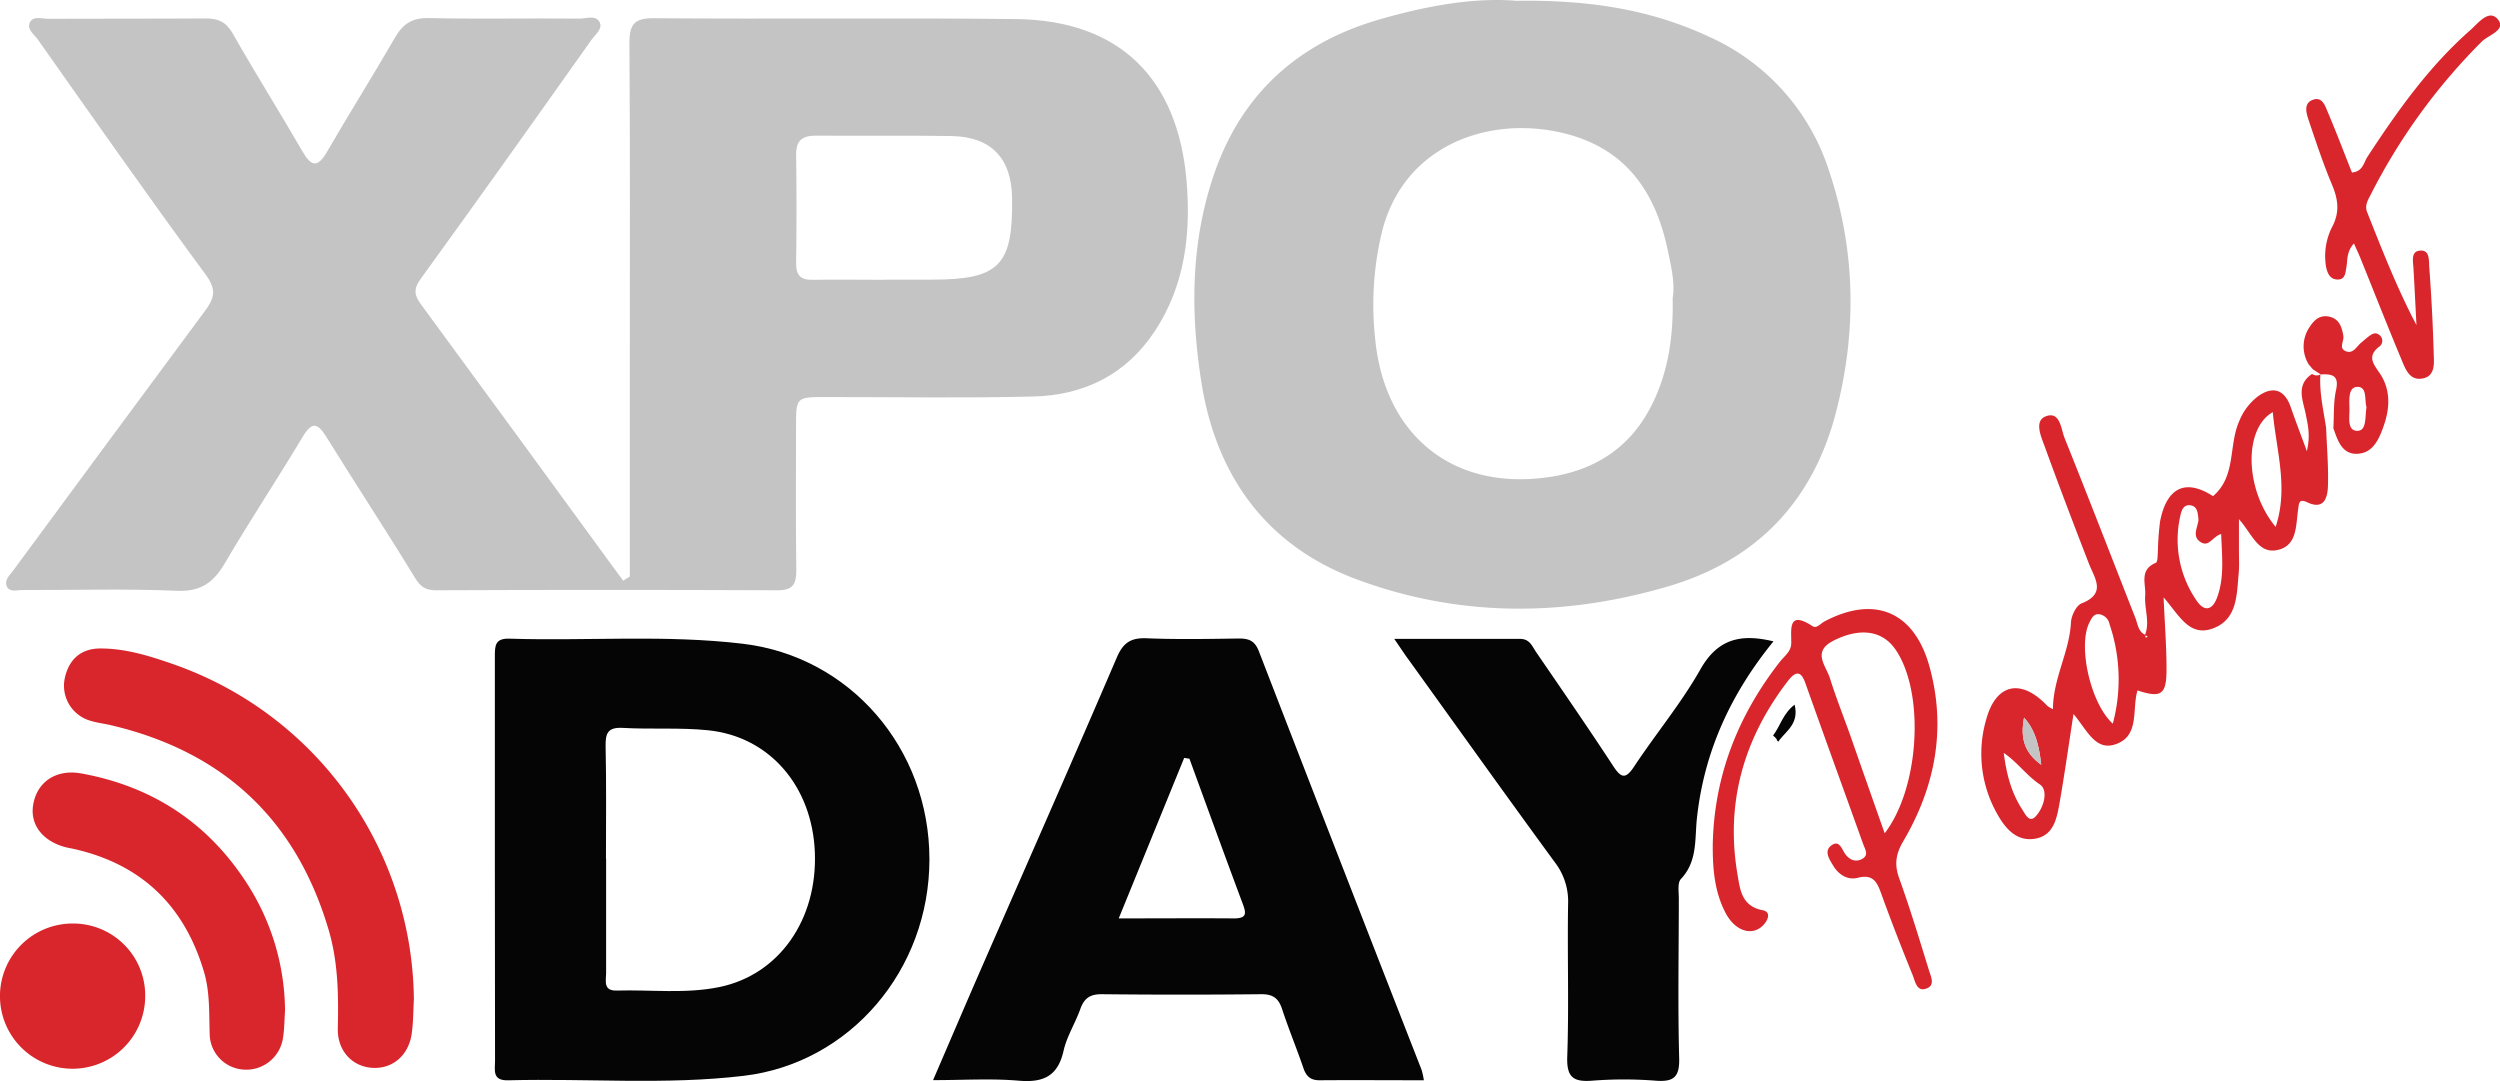
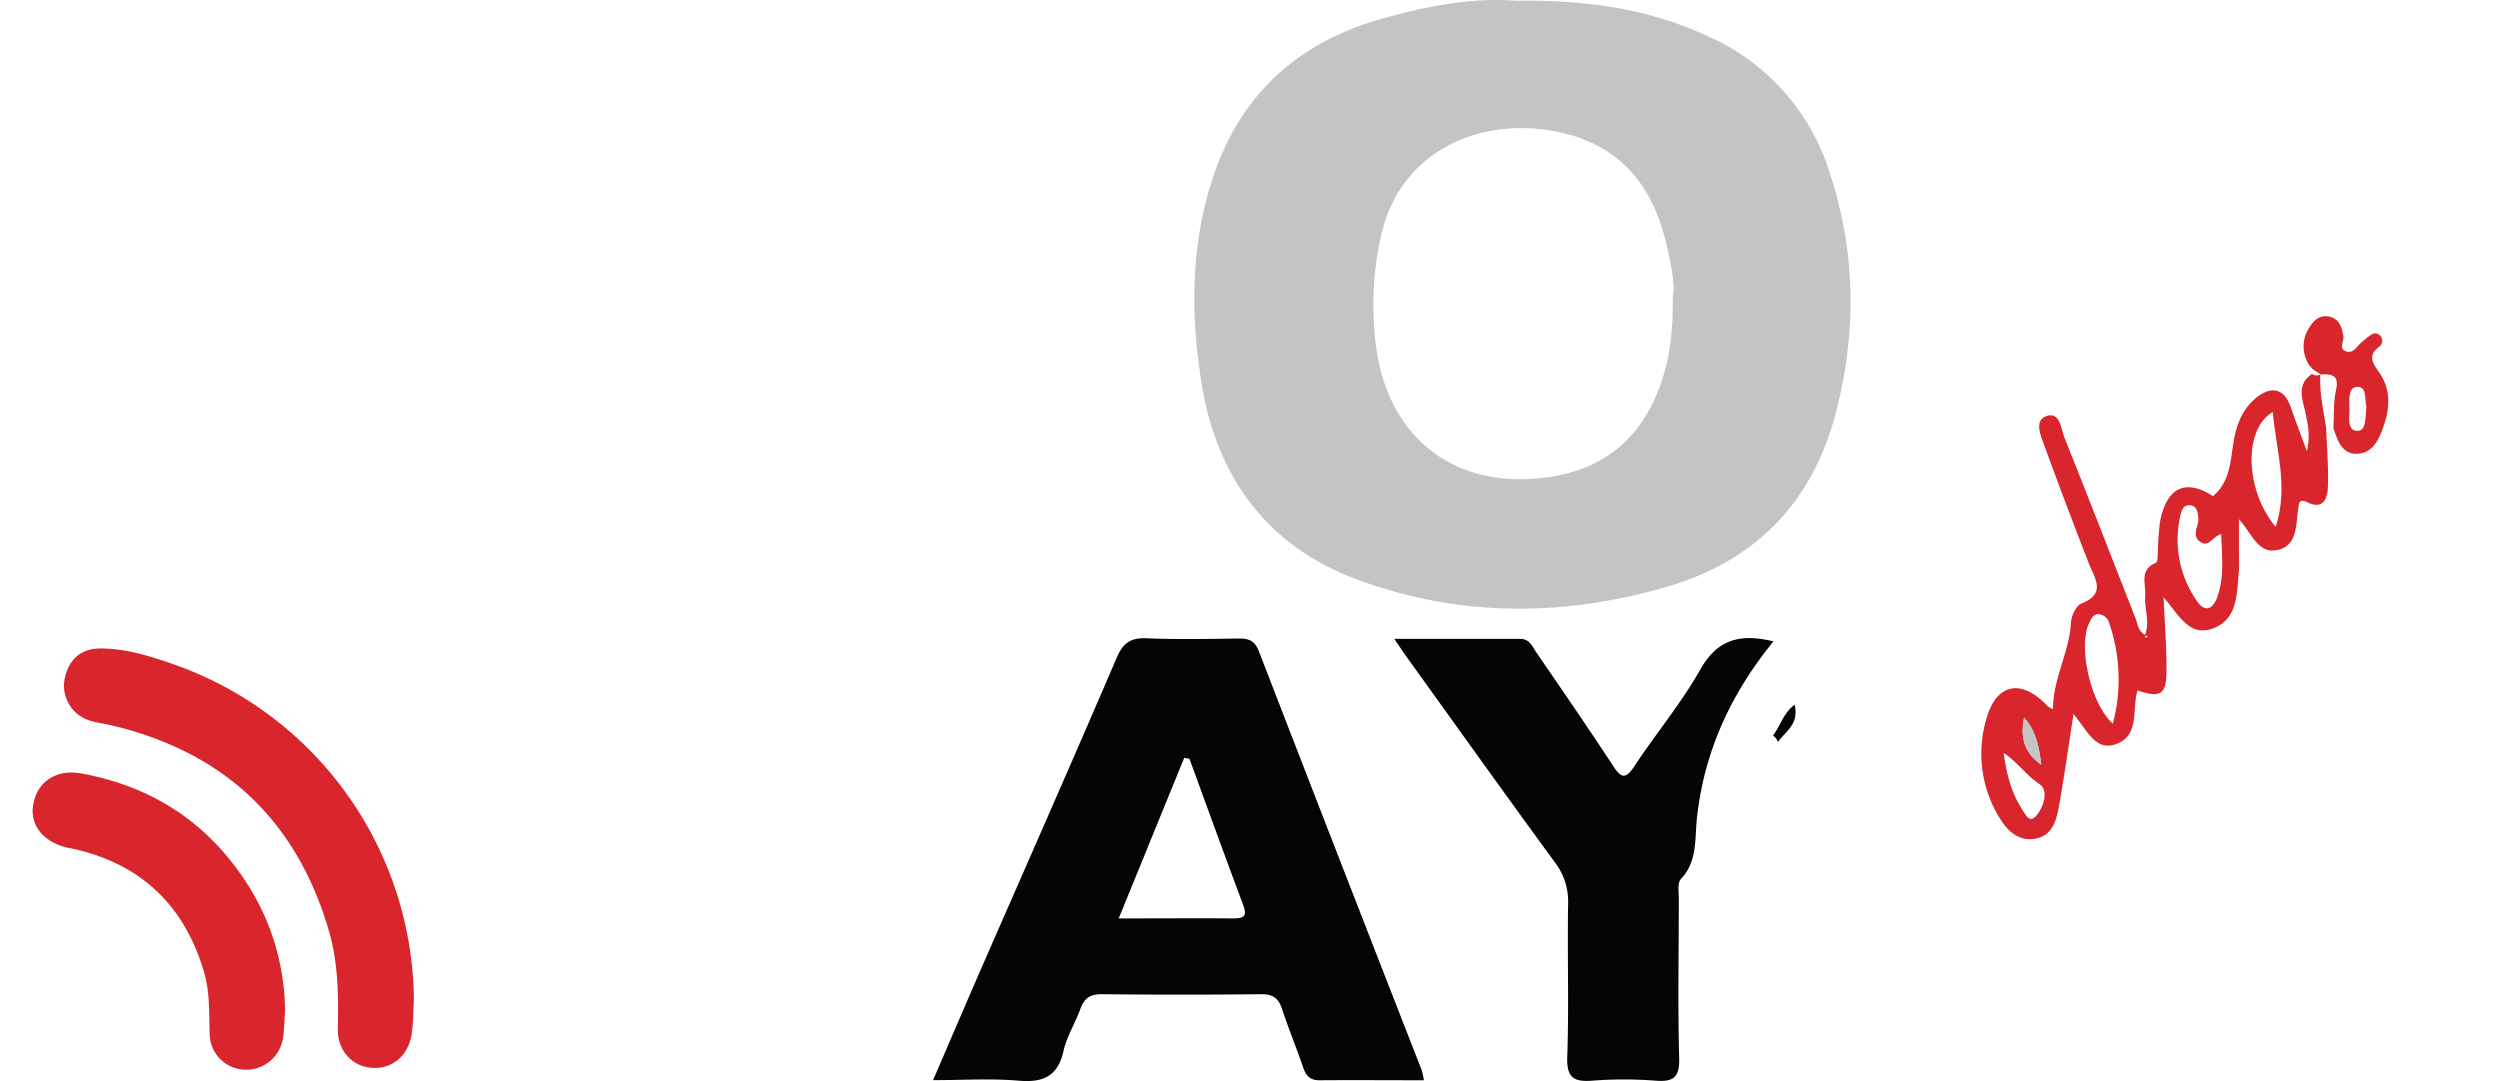
<svg xmlns="http://www.w3.org/2000/svg" viewBox="0 0 555.72 240.33">
  <defs>
    <style>.cls-1{fill:#c4c4c4;}.cls-2{fill:#050505;}.cls-3{fill:#d9252c;}</style>
  </defs>
  <g id="Capa_2" data-name="Capa 2">
    <g id="Capa_1-2" data-name="Capa 1">
-       <path class="cls-1" d="M140,128.16V81.21c0-23.82.09-47.64-.09-71.46,0-4.25.93-5.74,5.5-5.7,26.81.22,53.64-.11,80.45.19,23.25.27,35.94,13.43,37.89,35.86,1,11.68-.29,23.28-7.05,33.51-6.37,9.66-15.72,14.25-27,14.53-15.32.38-30.65.11-46,.12-6.74,0-6.75,0-6.75,6.54,0,10.66-.09,21.32.06,32,0,3.15-.83,4.43-4.21,4.41q-37.93-.16-75.88,0c-2.23,0-3.4-.68-4.64-2.72-6.4-10.5-13.17-20.77-19.64-31.23-2-3.22-3.23-3.72-5.39-.11-5.63,9.41-11.7,18.55-17.24,28-2.52,4.3-5.31,6.4-10.66,6.18-11.47-.49-23-.14-34.47-.17-1.12,0-2.57.5-3.26-.61C.82,129.13,2,128,2.8,127Q24.07,98.12,45.42,69.31c2.11-2.83,2.89-4.73.36-8.18-12.7-17.25-25-34.8-37.34-52.3C7.64,7.7,5.92,6.54,6.63,5s2.7-.81,4.1-.82c11.66-.06,23.32,0,35-.08,2.8,0,4.53.76,6,3.34,5,8.81,10.41,17.4,15.48,26.17,2.06,3.57,3.45,3.67,5.56,0,4.91-8.49,10.15-16.79,15.05-25.28,1.77-3.06,3.83-4.4,7.52-4.31,11.15.25,22.32,0,33.48.12,1.55,0,3.68-.92,4.52.9.64,1.42-1.06,2.68-1.87,3.83C118.86,26.67,106.27,44.4,93.5,62c-1.63,2.25-1.4,3.65.08,5.66q21.23,28.91,42.34,57.88l2.61,3.54Zm56.75-66H207.2c15,0,18-3.19,17.77-18.22-.15-8.83-4.67-13.56-13.54-13.7-10-.16-20,0-29.94-.09-3.14,0-4.57,1-4.52,4.33q.17,12,0,23.95c-.05,2.8,1,3.85,3.79,3.77C186.07,62.11,191.39,62.2,196.72,62.2Z" />
      <path class="cls-1" d="M337.06.18c16-.24,29.77,1.87,42.87,8a49,49,0,0,1,26.71,30c5.88,17.62,6.12,35.62,1.46,53.54-5.18,19.91-17.81,33-37.65,38.73-23.13,6.72-46.32,6.73-68.93-1.69-19.94-7.42-31.12-22.88-34.43-43.57-2.51-15.68-2.43-31.47,2.89-46.78,6.22-17.87,18.9-29,36.8-34.13C317.17,1.28,327.81-.61,337.06.18Zm34.75,66.06c.58-3.1-.32-7-1.15-10.91-2.75-12.75-9.25-22.21-22.7-25.63-16.64-4.23-35.91,2.38-40.77,21.86a69.31,69.31,0,0,0-1.52,23.61c2,21.46,17.18,34,38.56,30.89,10-1.44,17.79-6.3,22.55-15.29C370.66,83.45,372,75.45,371.81,66.24Z" />
-       <path class="cls-2" d="M110,190.91c0-15,0-30,0-44.94,0-2.39,0-4.12,3.27-4,17.28.54,34.61-.93,51.86,1.13,23.79,2.83,41.45,23.18,41.47,47.88s-17.72,45.36-41.25,48.16c-17.42,2.08-34.92.54-52.37,1-3.62.11-2.94-2.26-2.94-4.33Q110,213.37,110,190.91Zm24.73-.06c0,8.49,0,17,0,25.48,0,1.67-.71,3.95,2.36,3.86,7.64-.22,15.36.78,22.92-.8,13.21-2.77,21.72-15,21.12-29.95-.58-14.64-10.05-25.72-23.73-27.11-6.27-.64-12.64-.17-19-.53-3.3-.18-3.83,1.21-3.78,4.07C134.8,174.19,134.7,182.52,134.7,190.85Z" />
      <path class="cls-2" d="M316.51,240.13c-7.89,0-15.54-.06-23.18,0-2,0-2.95-.84-3.58-2.66-1.51-4.41-3.3-8.72-4.75-13.15-.8-2.43-2.05-3.35-4.68-3.32q-17.73.19-35.48,0c-2.66,0-3.89,1-4.72,3.36-1.13,3.13-3,6.05-3.71,9.25-1.29,5.7-4.58,7.08-10,6.61-6.06-.52-12.19-.12-19-.12,3.84-8.89,7.34-17.11,10.92-25.3,10-22.88,20.09-45.72,29.93-68.66,1.42-3.31,3.15-4.4,6.63-4.26,6.82.28,13.66.15,20.49.05,2.26,0,3.55.5,4.46,2.85q18,46.56,36.17,93.05A18.1,18.1,0,0,1,316.51,240.13ZM264.4,168.66l-1.17-.19-14.55,35.68c9.08,0,17.36-.06,25.64,0,3,0,2.66-1.28,1.88-3.37C272.21,190.11,268.32,179.38,264.4,168.66Z" />
      <path class="cls-2" d="M394.22,142.57c-9.57,11.75-15.4,24.58-17,39.18-.53,4.71.18,9.66-3.57,13.64-.8.84-.47,2.86-.47,4.33,0,11.82-.24,23.64.08,35.45.12,4.31-1.24,5.37-5.28,5.05a90.49,90.49,0,0,0-14,0c-4.19.32-5.76-.67-5.6-5.33.4-11.3,0-22.63.19-33.94a14.26,14.26,0,0,0-2.9-9.21c-10.91-14.9-21.63-29.93-32.42-44.92-1-1.34-1.88-2.71-3.32-4.8,9.78,0,18.88,0,28,0,2.15,0,2.69,1.72,3.58,3,5.74,8.38,11.5,16.73,17.06,25.22,1.83,2.81,2.81,3,4.74.06,4.77-7.21,10.37-13.93,14.62-21.42C381.69,142.17,386.71,140.74,394.22,142.57Z" />
      <path class="cls-3" d="M92,222.18c-.14,2.49-.13,5-.46,7.46-.66,4.94-4.26,8-8.76,7.73s-7.81-3.8-7.69-8.77c.17-7.35.08-14.66-2-21.77C65.83,182.11,49.54,167,24.47,161.16c-1.46-.34-3-.5-4.39-.95a8.1,8.1,0,0,1-5.71-9.31c.88-4.29,3.59-6.77,8-6.75,5.73,0,11.17,1.75,16.51,3.62A79.74,79.74,0,0,1,92,222.18Z" />
      <path class="cls-3" d="M517.07,95.12c.16,4.32.55,8.64.4,12.95-.08,2.55-.86,5.37-4.6,3.58-1.82-.86-1.84.18-2,1.46-.56,3.54-.13,8.11-4.52,9.13s-5.74-3.6-8.66-6.83c0,2.76,0,4.92,0,7.08,0,1.67.1,3.35-.06,5-.45,4.79-.28,10.26-5.83,12.24-5.2,1.85-7.41-3-10.86-6.94.26,6,.66,11,.65,16,0,5.66-1.19,6.41-6.45,4.69-1.29,4.2.59,10.21-5,12-4.41,1.44-6.26-3.26-9.23-6.76-1.1,7.15-2,13.46-3.09,19.73-.61,3.44-1.3,7.35-5.54,8s-6.72-2.57-8.49-5.82a27.15,27.15,0,0,1-2.24-20.84c2.2-7.89,7.77-9,13.52-2.91a5.54,5.54,0,0,0,1.28.75c0-6.79,3.67-12.68,4-19.3.08-1.48,1.17-3.73,2.36-4.2,5.5-2.18,3-5.43,1.67-8.74-3.37-8.69-6.69-17.4-9.87-26.15-.82-2.24-2.4-5.69.26-6.7,3.2-1.21,3.36,2.86,4.18,4.88,5.34,13.28,10.49,26.63,15.74,40,.52,1.33.6,3,2.18,3.7.07.3-.08,1,.55.33l-.64-.23c1.19-2.94-.15-5.9.07-8.85.19-2.58-1.38-5.7,2.36-7.26.46-.2.39-1.8.47-2.76a59.87,59.87,0,0,1,.48-6.45c1.5-7.69,5.78-9.49,11.76-5.61,5.19-4.41,3.42-11.18,5.82-16.64a13,13,0,0,1,4.14-5.52c3.38-2.45,6-1.51,7.34,2.42,1,2.89,2.09,5.72,3.57,9.75.83-3.65.2-5.88-.25-8.24-.59-3-2.29-6.49,1.41-8.94a1.7,1.7,0,0,0,1.92.07l-.07,0C515.52,87.22,516.48,91.15,517.07,95.12ZM493.74,118.7c-2,.6-2.73,3.11-4.7,1.71-1.55-1.1-.8-2.67-.48-4.1a2.72,2.72,0,0,0,.12-1c-.15-1.31-.2-2.85-1.9-3-1.44-.13-1.87,1.17-2.11,2.31a23.8,23.8,0,0,0,3.6,18.88c1.77,2.63,3.55,2.1,4.58-.72C494.48,128.33,493.92,123.7,493.74,118.7Zm-24.09,42.16a38.08,38.08,0,0,0-.73-22.12,2.75,2.75,0,0,0-2.42-2.22c-1.16-.05-1.61,1-2.06,1.88C461.86,143.54,464.64,156.32,469.65,160.86Zm35.56-69.25c-6.49,3.67-6.26,17.22.64,25.51C508.73,108.43,506,100.18,505.21,91.61Zm-59.8,75.76c.58,4.59,1.67,8.85,4.13,12.6.65,1,1.52,3,2.91,1.55,1.93-2,2.9-5.87,1-7.14C450.42,172.35,448.45,169.41,445.41,167.37Zm4.51-7.86c-.71,3.91-.4,7.47,3.83,10.49C453.24,165.72,452.47,162.34,449.92,159.51Z" />
      <path class="cls-3" d="M63.36,224.62c-.14,2-.13,4-.44,6a8.26,8.26,0,0,1-8.78,7.14,8.05,8.05,0,0,1-7.53-7.89c-.15-4.67.07-9.36-1.28-13.88-4.35-14.67-13.89-23.9-28.92-27.28-.65-.15-1.31-.24-1.95-.42-5.21-1.41-8-5.27-7-9.83,1-4.82,5.18-7.53,10.63-6.53,15.72,2.86,28.08,10.93,36.76,24.38A52.88,52.88,0,0,1,63.36,224.62Z" />
-       <path class="cls-3" d="M380.73,187.53c.35-15.18,5.64-28.54,14.93-40.44,1-1.28,2.52-2.28,2.52-4.15,0-3.27-.71-7.29,4.75-3.74.9.58,1.77-.61,2.63-1.06,11.11-5.88,19.93-2.24,23.33,10,3.81,13.74,1.3,26.75-5.82,38.86-1.69,2.89-2,5.18-.89,8.27,2.42,6.72,4.49,13.57,6.6,20.4.4,1.32,1.42,3.27-.4,4-2.3,1-2.64-1.49-3.19-2.85-2.43-6-4.79-12-7-18.14-.93-2.59-1.81-4.44-5.21-3.56-2.26.59-4.27-.68-5.47-2.68-.82-1.37-2.13-3.22-.45-4.49,1.87-1.4,2.36.93,3.2,2s2.05,1.74,3.47,1.08c1.85-.86.86-2.2.44-3.39-4.27-11.9-8.59-23.78-12.82-35.69-1-2.93-2.22-2.8-3.95-.54-9.81,12.8-13.91,27.11-11.15,43.1.55,3.23.9,6.94,5.58,7.82,2,.39,1.16,2.36-.06,3.5-2.4,2.26-6,1.12-8.11-2.74C381.06,198.24,380.68,192.92,380.73,187.53Zm38.21-2.3c7.55-9.84,8.87-30,3-39.92a13.25,13.25,0,0,0-1.13-1.64c-3-3.66-7.82-4-13.18-1.29-4.94,2.46-1.74,5.57-.86,8.38,1.34,4.27,3,8.45,4.51,12.67C413.78,170.59,416.3,177.75,418.94,185.23Z" />
-       <path class="cls-3" d="M32.27,221.78a16.14,16.14,0,1,1-15.79-16.49A16,16,0,0,1,32.27,221.78Z" />
-       <path class="cls-3" d="M523.25,54.11c-1.7,1.92-1.38,3.66-1.67,5.25-.24,1.29-.23,2.89-2.12,2.77-1.6-.11-2.13-1.49-2.4-2.81a14.28,14.28,0,0,1,1.52-9.21c1.54-3.17,1.1-5.92-.18-9-2-4.76-3.62-9.66-5.26-14.54-.52-1.54-1.06-3.62.94-4.37,2.17-.82,2.78,1.37,3.39,2.8,1.87,4.42,3.58,8.91,5.34,13.35,2.46-.23,2.62-2.23,3.44-3.49,6.67-10.19,13.69-20.1,22.9-28.19,1.66-1.46,4.11-4.75,6.08-2.38s-2.07,3.49-3.55,4.94a133.5,133.5,0,0,0-24.79,34.21c-.61,1.16-1.27,2.3-.69,3.76,3.34,8.42,6.63,16.85,10.95,25.07-.22-4.23-.42-8.47-.67-12.7-.09-1.49-.55-3.55,1.23-3.83,2.46-.4,2.18,2.14,2.28,3.57q.72,9.69,1,19.42c.06,2,.37,4.83-2.41,5.39-3,.59-3.9-2.14-4.77-4.22-3.14-7.51-6.12-15.1-9.17-22.65C524.27,56.33,523.84,55.45,523.25,54.11Z" />
      <path class="cls-3" d="M513.2,81a7.62,7.62,0,0,1,0-8c1-1.6,2.19-3,4.36-2.65,2.39.42,3,2.27,3.34,4.34.2,1.17-1.19,2.82.7,3.44,1.52.49,2.23-1.09,3.21-1.91.51-.43,1-.88,1.52-1.28.79-.6,1.65-1.3,2.63-.43a1.6,1.6,0,0,1-.15,2.59c-2.59,2.06-1.35,3.66.11,5.77,2.54,3.68,2.37,7.85.9,11.93-1,2.85-2.36,5.93-5.81,6.07s-4.38-3-5.33-5.68c.16-2.81,0-5.71.58-8.42.8-3.45-1-3.67-3.44-3.53l.07,0-1.77-1.15-.11-.13Zm12.85,9.51c-.49-1.51.24-4.61-2.09-4.51-2.1.09-1.71,3.17-1.7,5s-.56,4.84,1.83,4.77C526.12,95.7,525.69,92.61,526.05,90.46Z" />
      <path class="cls-2" d="M398.92,156.64c1,4-1.6,5.67-3.29,7.75-.16.19-.37.88-.68,0-.13-.37-.85-.86-.81-.91C395.72,161.44,396.33,158.6,398.92,156.64Z" />
      <path class="cls-1" d="M449.92,159.51c2.55,2.83,3.32,6.21,3.83,10.49C449.52,167,449.21,163.42,449.92,159.51Z" />
    </g>
  </g>
</svg>